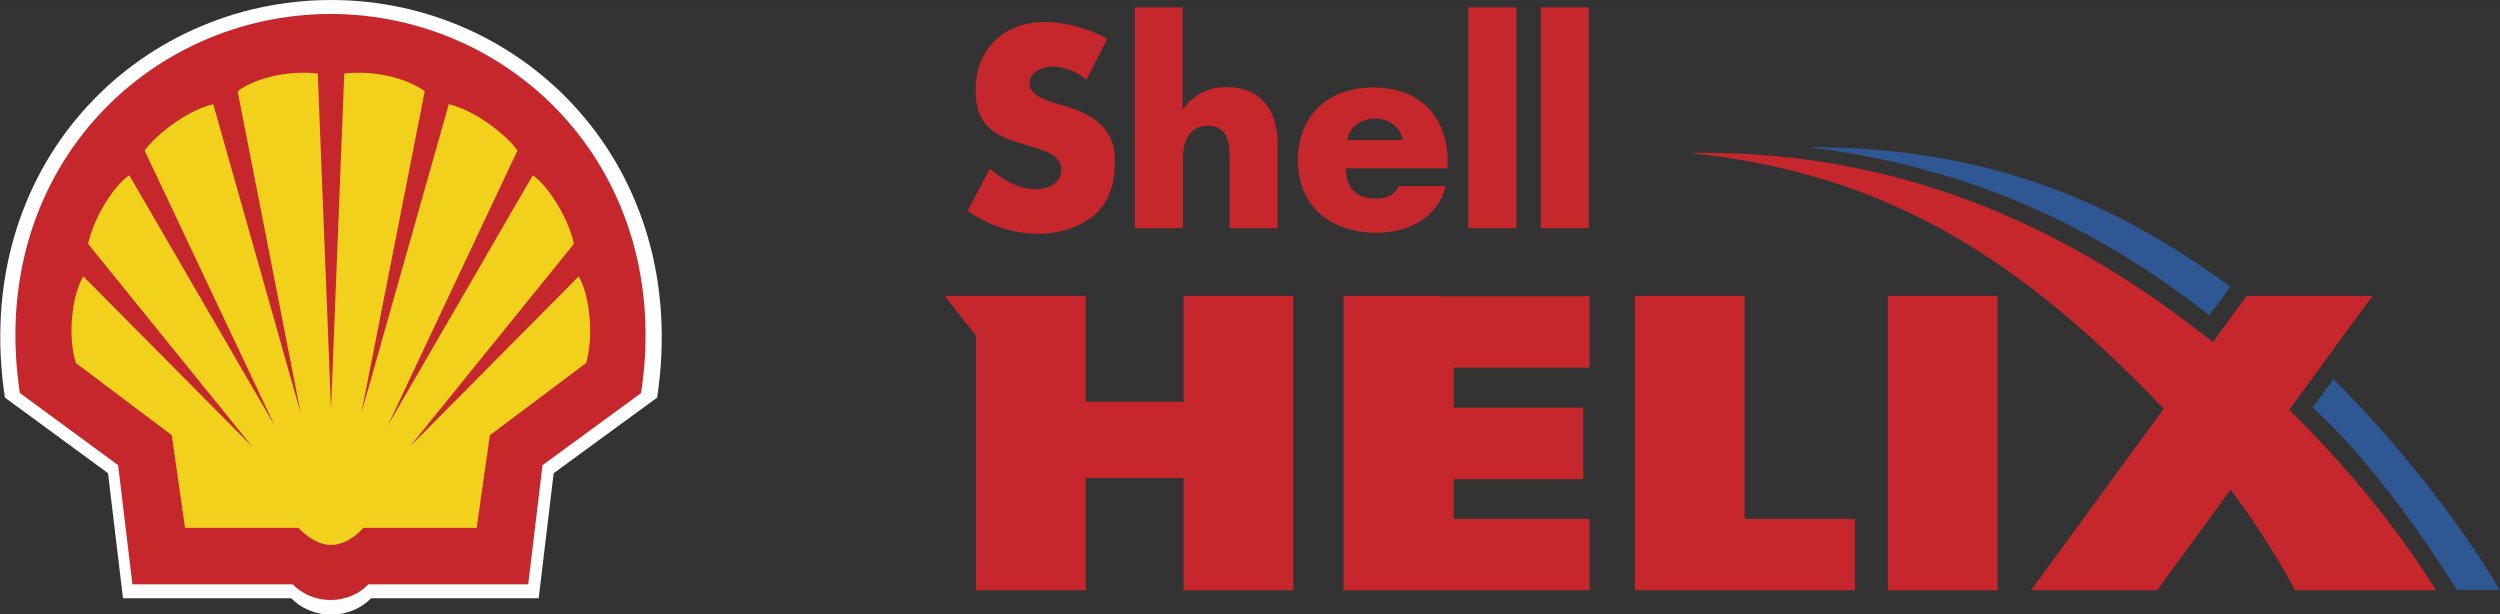
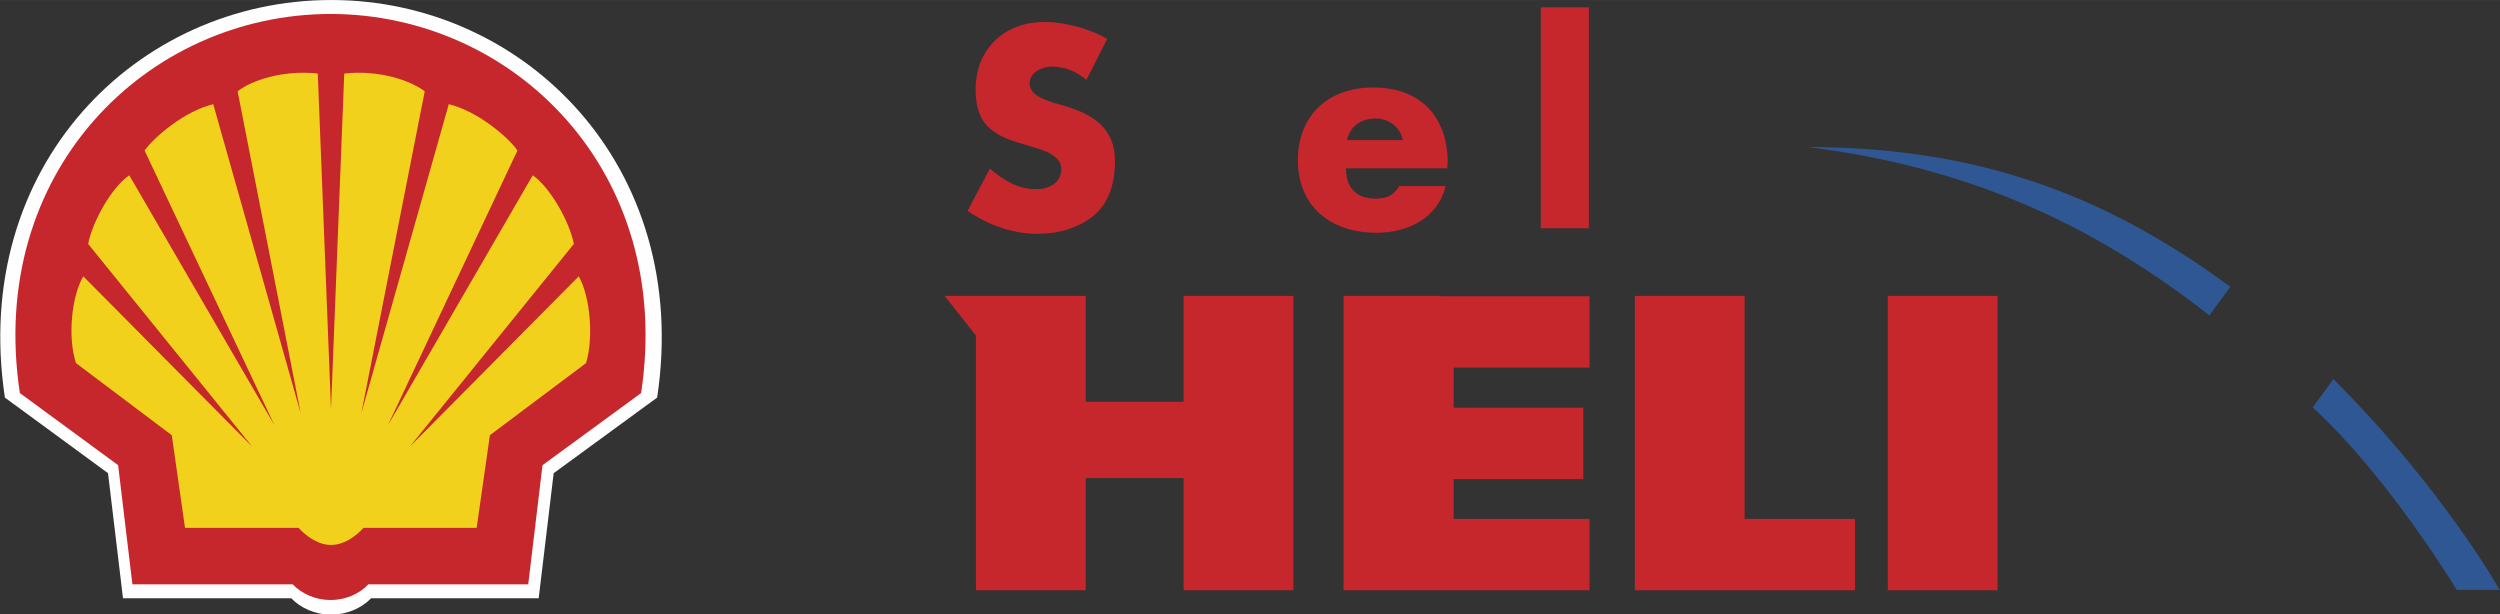
<svg xmlns="http://www.w3.org/2000/svg" xml:space="preserve" width="69.621mm" height="17.108mm" version="1.1" style="shape-rendering:geometricPrecision; text-rendering:geometricPrecision; image-rendering:optimizeQuality; fill-rule:evenodd; clip-rule:evenodd" viewBox="0 0 7175 1763">
  <rect x="0" y="0" width="7175" height="1763" fill="#333333" stroke="none" />
  <defs>
    <style type="text/css">
   
    .fil3 {fill:#2F5793;fill-rule:nonzero}
    .fil1 {fill:#C6272C;fill-rule:nonzero}
    .fil2 {fill:#F2D11D;fill-rule:nonzero}
    .fil0 {fill:#FEFEFE;fill-rule:nonzero}
   
  </style>
  </defs>
  <g id="Warstwa_x0020_1">
    <path class="fil0" d="M950 0c-555,0 -1036,475 -936,1141l296 217 43 359 483 0c27,28 68,47 115,47 45,0 87,-19 114,-47l481 0 43 -359 297 -217c100,-665 -382,-1141 -935,-1141z" />
    <path class="fil1" d="M950 40c-529,0 -989,454 -893,1088l282 207 41 342 460 0c26,27 65,45 109,45 43,0 83,-18 108,-45l459 0 41 -342 283 -207c96,-635 -365,-1088 -892,-1088z" />
    <path class="fil2" d="M950 1564c-51,0 -93,-49 -93,-49l-326 0 -38 -266 -275 -207c-24,-73 -13,-191 21,-249l485 489 -471 -582c13,-66 68,-163 118,-197l417 718 -373 -789c25,-36 113,-113 197,-133l251 887 -181 -924c39,-31 130,-62 230,-51l38 963 38 -963c101,-11 190,20 231,51l-182 924 251 -887c84,20 173,97 197,133l-372 789 416 -718c49,34 105,131 118,197l-471 582 485 -489c33,58 43,176 21,249l-276 207 -38 266 -325 0c0,0 -41,49 -93,49z" />
-     <path class="fil1" d="M6991 1694c0,0 -142,-245 -421,-518l239 -327 -361 0 -97 133c-360,-287 -848,-555 -1503,-543 578,58 962,316 1362,734l-381 521 362 0 211 -289c124,167 185,289 185,289l403 0z" />
    <path class="fil3" d="M6638 1170c216,197 413,523 413,523l123 0c0,0 -161,-289 -477,-605l-60 82z" />
    <path class="fil3" d="M6401 823c-326,-239 -687,-401 -1212,-401 495,62 845,244 1152,483l60 -82z" />
    <path class="fil1" d="M3177 111c-51,-29 -121,-48 -179,-48 -115,0 -198,77 -198,194 0,111 61,136 155,162 32,10 91,24 91,66 0,41 -37,58 -73,58 -51,0 -95,-27 -132,-59l-64 121c59,41 129,66 202,66 57,0 117,-16 162,-54 45,-39 59,-97 59,-155 0,-93 -62,-133 -141,-157l-38 -11c-26,-9 -66,-22 -66,-55 0,-32 37,-48 64,-48 37,0 72,15 99,38l59 -116z" />
-     <path class="fil1" d="M3257 21l0 634 138 0 0 -201c0,-46 17,-93 72,-93 56,0 62,47 62,93l0 201 138 0 0 -240c0,-99 -48,-165 -146,-165 -54,0 -93,20 -125,63l-2 0 0 -292 -138 0z" />
    <path class="fil1" d="M3866 402c8,-40 42,-62 82,-62 37,0 71,24 78,62l-160 0zm289 66c0,-134 -79,-217 -214,-217 -127,0 -216,78 -216,209 0,135 97,208 226,208 89,0 176,-42 198,-134l-133 0c-15,26 -36,36 -67,36 -57,0 -86,-31 -86,-87l291 0 0 -14z" />
-     <polygon class="fil1" points="4352,21 4214,21 4214,655 4352,655 " />
    <polygon class="fil1" points="4560,21 4422,21 4422,655 4560,655 " />
    <path class="fil1" d="M5418 1694l315 0 0 -845 -315 0 0 845zm0 -845zm-411 0l-315 0 0 845 214 0 101 0 317 0 0 -205 -317 0 0 -640zm-874 0l-277 0 0 845 277 0 39 0 390 0 0 -205 -390 0 0 -114 372 0 0 -205 -372 0 0 -115 390 0 0 -205 -390 0 -39 0zm-736 304l-281 0 0 -304 -405 0 90 114 0 731 315 0 0 -322 281 0 0 322 315 0 0 -845 -315 0 0 304z" />
  </g>
</svg>